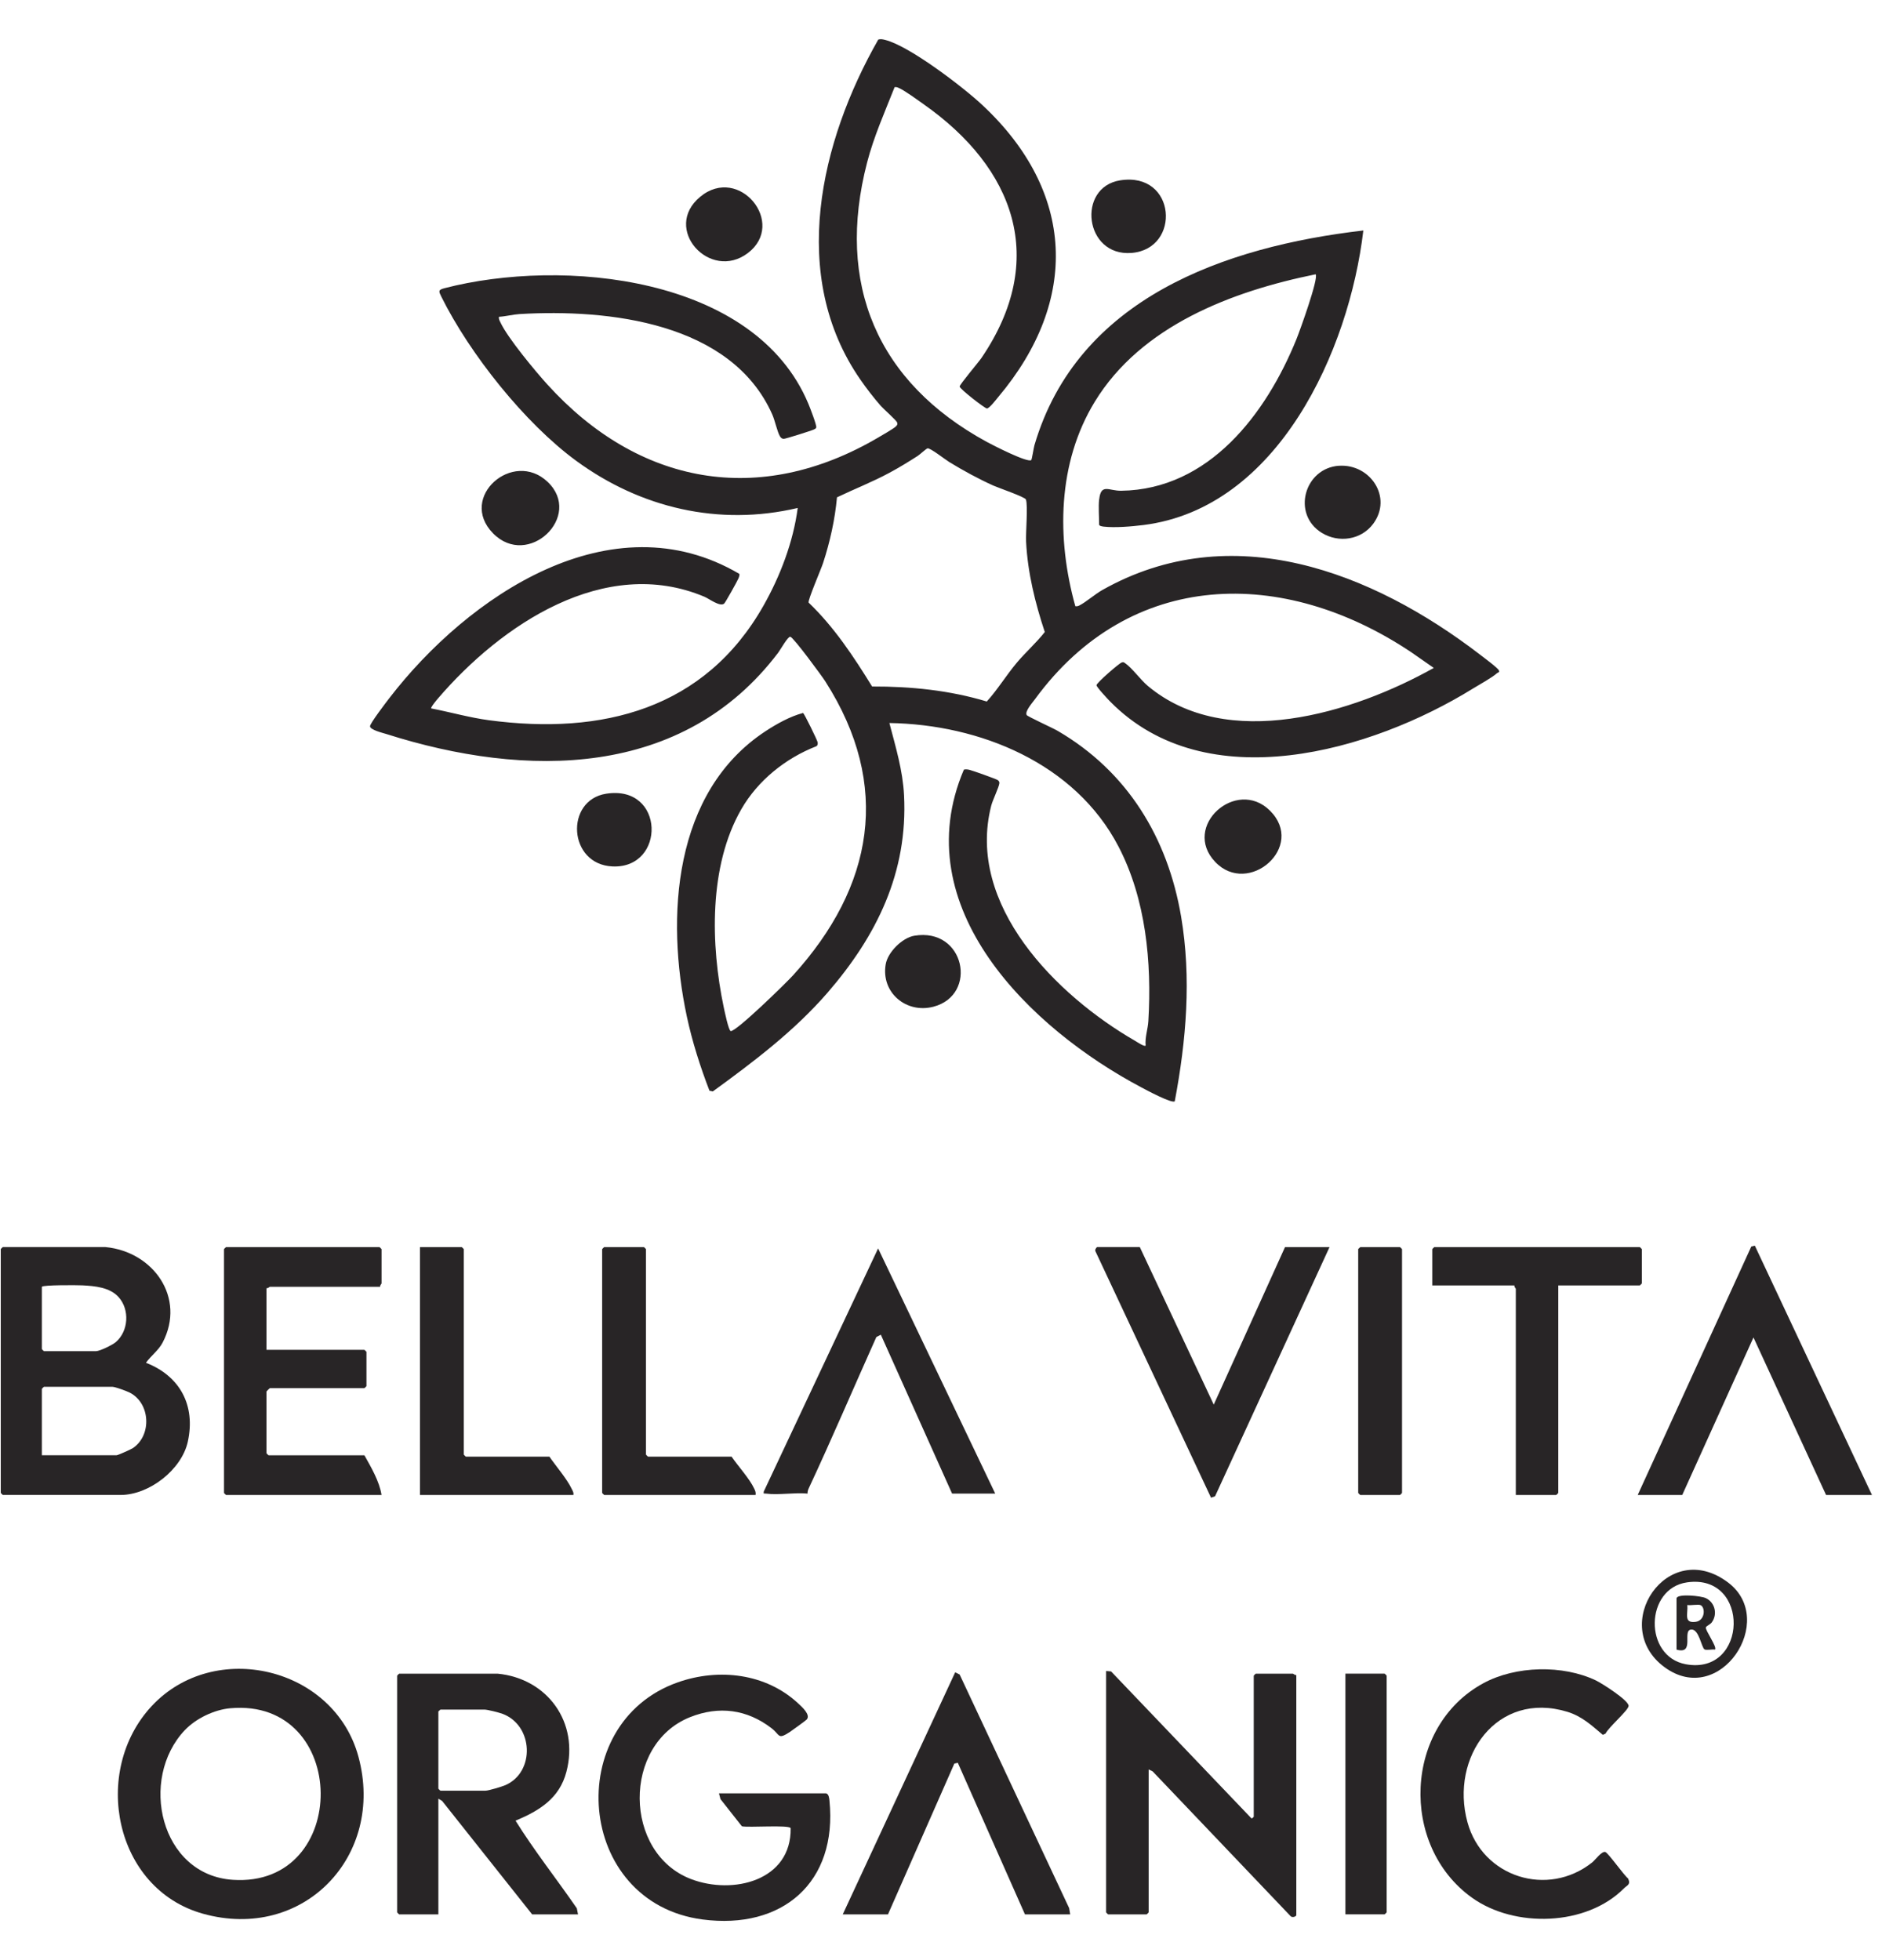
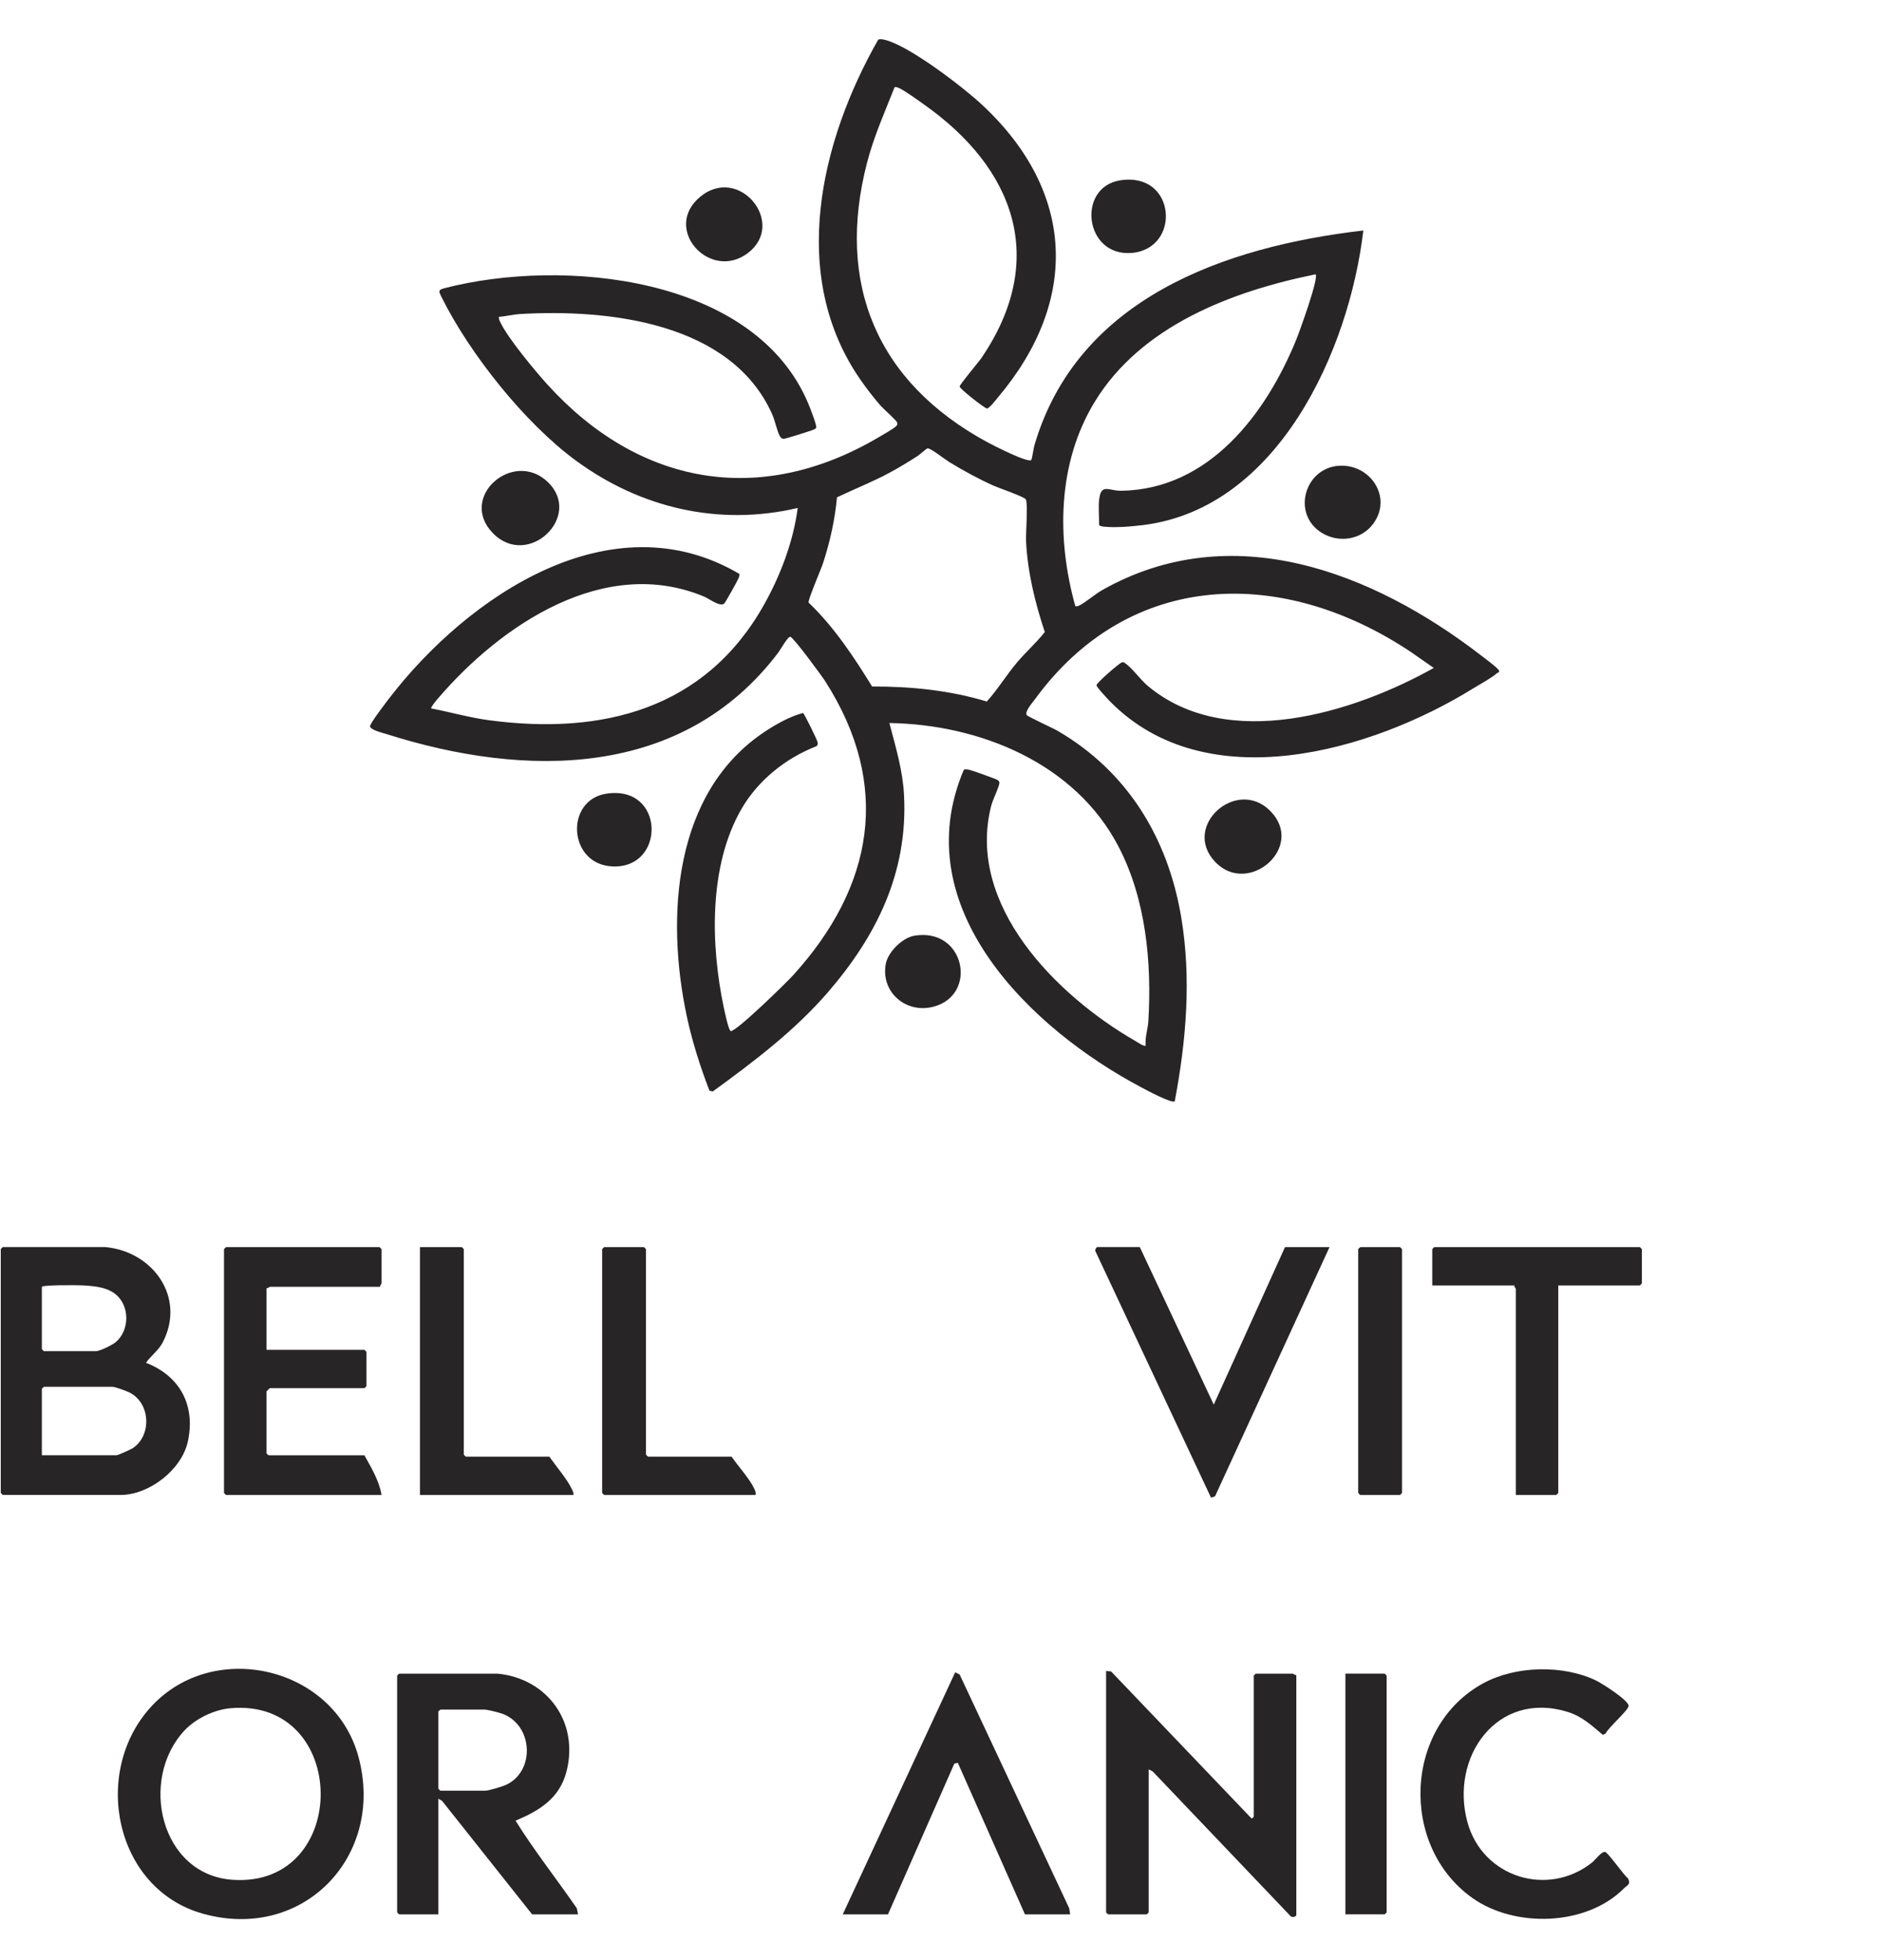
<svg xmlns="http://www.w3.org/2000/svg" width="96" height="100" viewBox="0 0 96 100" fill="none">
  <path d="M56.07 25.473C56.162 24.646 56.562 25.045 57.19 25.037C61.678 24.975 64.588 21.102 66.128 17.312C66.296 16.899 67.276 14.187 67.11 13.994C62.84 14.86 58.209 16.616 55.84 20.502C53.938 23.62 53.889 27.481 54.852 30.927C54.929 30.938 54.983 30.927 55.054 30.892C55.391 30.722 55.845 30.319 56.228 30.102C62.815 26.384 69.986 29.163 75.504 33.404C75.665 33.529 76.443 34.102 76.462 34.211C76.496 34.319 76.41 34.303 76.375 34.334C76.1 34.579 75.48 34.915 75.138 35.126C69.947 38.339 61.545 40.767 56.644 35.806C56.521 35.682 55.932 35.054 55.932 34.957C55.932 34.84 57.089 33.834 57.22 33.797C57.316 33.77 57.318 33.784 57.392 33.834C57.737 34.066 58.181 34.685 58.544 34.989C62.586 38.376 69.034 36.377 73.137 34.076L71.98 33.27C65.467 28.914 57.655 29.017 52.79 35.676C52.67 35.842 52.257 36.301 52.373 36.482C52.42 36.557 53.71 37.145 53.946 37.283C57.503 39.354 59.564 42.731 60.248 46.762C60.78 49.902 60.511 53.074 59.924 56.185C59.776 56.311 58.469 55.608 58.233 55.482C52.55 52.479 46.17 46.298 49.167 39.265C49.259 39.239 49.356 39.254 49.448 39.274C49.591 39.305 50.822 39.744 50.891 39.796C50.945 39.836 50.985 39.882 50.978 39.955C50.958 40.161 50.638 40.809 50.563 41.1C49.264 46.172 53.892 50.788 57.903 53.102C57.998 53.156 58.373 53.413 58.439 53.344C58.397 52.923 58.553 52.505 58.577 52.094C58.755 49.094 58.453 45.871 57.052 43.184C54.837 38.934 49.985 36.959 45.367 36.886C45.688 38.116 46.05 39.292 46.115 40.575C46.314 44.511 44.723 47.74 42.219 50.637C40.524 52.595 38.447 54.163 36.36 55.682L36.19 55.646C35.719 54.425 35.309 53.137 35.035 51.857C33.958 46.81 34.329 40.409 39.046 37.306C39.614 36.932 40.309 36.544 40.964 36.374C41.035 36.419 41.702 37.787 41.709 37.875C41.715 37.953 41.717 38.024 41.64 38.072C40.069 38.684 38.654 39.82 37.812 41.288C36.148 44.187 36.247 48.209 36.919 51.395C36.96 51.586 37.164 52.578 37.273 52.601C37.533 52.658 40.113 50.134 40.455 49.756C44.562 45.233 45.493 40.076 42.101 34.766C41.915 34.475 40.481 32.523 40.314 32.486C40.192 32.459 39.807 33.15 39.702 33.289C34.84 39.721 26.839 39.716 19.708 37.448C19.525 37.39 18.891 37.241 18.875 37.055C18.863 36.916 19.715 35.805 19.868 35.606C23.862 30.423 31.174 25.431 37.714 29.278C37.731 29.358 37.699 29.427 37.672 29.5C37.625 29.625 36.996 30.752 36.937 30.797C36.711 30.966 36.181 30.548 35.928 30.442C30.841 28.306 25.558 31.878 22.338 35.637C22.281 35.702 21.952 36.095 21.998 36.142C22.977 36.331 23.96 36.614 24.951 36.745C30.718 37.512 35.945 36.188 38.942 30.905C39.798 29.395 40.467 27.638 40.691 25.915C36.671 26.86 32.672 25.915 29.386 23.505C26.766 21.584 23.958 18.049 22.514 15.139C22.376 14.86 22.34 14.79 22.672 14.703C28.673 13.146 38.496 14.057 41.234 20.598C41.311 20.782 41.669 21.699 41.636 21.809C41.617 21.871 41.572 21.88 41.526 21.907C41.44 21.958 40.059 22.393 39.978 22.389C39.879 22.385 39.829 22.333 39.782 22.253C39.649 22.033 39.531 21.456 39.395 21.149C37.308 16.442 31.037 15.754 26.499 16.023C26.163 16.044 25.793 16.144 25.452 16.162C25.429 16.282 25.486 16.357 25.531 16.456C25.896 17.239 27.302 18.933 27.923 19.617C32.564 24.735 38.722 25.889 44.79 22.326C44.967 22.222 45.607 21.857 45.703 21.75C45.764 21.68 45.792 21.663 45.764 21.56C45.734 21.449 45.065 20.863 44.924 20.702C44.573 20.301 44.191 19.806 43.888 19.368C40.216 14.076 41.839 7.21 44.801 2.018C44.926 1.98 45.042 2.009 45.164 2.04C46.402 2.355 49.13 4.443 50.109 5.359C54.837 9.771 55.078 15.32 50.917 20.259C50.809 20.388 50.466 20.84 50.342 20.839C50.239 20.839 48.951 19.84 48.951 19.719C48.951 19.616 49.917 18.479 50.066 18.259C53.478 13.241 51.758 8.577 47.105 5.311C46.807 5.101 46.13 4.603 45.834 4.481C45.766 4.452 45.709 4.431 45.634 4.446C45.134 5.711 44.573 6.969 44.23 8.291C42.621 14.491 44.74 19.494 50.329 22.541C50.628 22.704 52.423 23.626 52.605 23.471C52.635 23.447 52.731 22.836 52.765 22.718C54.963 15.223 62.468 12.581 69.543 11.759C68.823 17.875 65.195 25.926 58.324 26.786C57.74 26.859 56.872 26.934 56.299 26.867C56.231 26.859 56.066 26.836 56.066 26.762C56.066 26.363 56.024 25.854 56.066 25.475L56.07 25.473ZM47.313 22.874C47.236 22.894 46.931 23.183 46.812 23.26C46.341 23.562 45.863 23.855 45.37 24.12C44.5 24.59 43.583 24.946 42.694 25.373C42.59 26.51 42.338 27.642 41.984 28.727C41.881 29.041 41.208 30.602 41.246 30.741C42.549 31.989 43.542 33.495 44.486 35.023C46.469 35.017 48.436 35.217 50.336 35.789C50.892 35.175 51.333 34.444 51.87 33.806C52.326 33.265 52.867 32.789 53.294 32.244C52.803 30.762 52.42 29.211 52.341 27.643C52.316 27.171 52.442 25.805 52.332 25.484C52.288 25.354 50.937 24.893 50.672 24.774C49.921 24.436 49.122 24.002 48.42 23.571C48.22 23.45 47.446 22.839 47.312 22.874H47.313Z" fill="#282526" />
  <path d="M46.635 47.739C49.222 47.302 49.905 50.761 47.614 51.36C46.227 51.723 44.932 50.639 45.179 49.196C45.283 48.581 46.02 47.844 46.635 47.739Z" fill="#282526" />
  <path d="M61.986 43.972C60.263 42.158 63.061 39.657 64.775 41.352C66.636 43.192 63.68 45.755 61.986 43.972Z" fill="#282526" />
  <path d="M30.921 40.493C33.931 40.022 33.977 44.321 31.246 44.203C28.977 44.106 28.805 40.825 30.921 40.493Z" fill="#282526" />
  <path d="M27.934 24.584C29.768 26.327 26.937 29.042 25.144 27.203C23.352 25.365 26.17 22.908 27.934 24.584Z" fill="#282526" />
  <path d="M68.314 23.762C69.892 23.666 71.047 25.364 70.049 26.719C69.437 27.548 68.285 27.715 67.424 27.185C65.874 26.231 66.536 23.87 68.314 23.76V23.762Z" fill="#282526" />
  <path d="M35.72 10.037C37.707 8.397 40.139 11.396 38.15 12.909C36.215 14.38 33.751 11.661 35.72 10.037Z" fill="#282526" />
  <path d="M57.136 9.201C60.008 8.744 60.265 12.701 57.72 12.904C55.31 13.097 54.914 9.554 57.136 9.201Z" fill="#282526" />
  <path d="M5.385 63.623C7.822 63.857 9.491 66.205 8.297 68.491C8.087 68.894 7.703 69.163 7.446 69.525C9.187 70.203 9.984 71.707 9.581 73.547C9.268 74.981 7.608 76.268 6.153 76.268H0.144C0.137 76.268 0.039 76.17 0.039 76.163V63.726C0.039 63.719 0.137 63.621 0.144 63.621H5.385V63.623ZM2.135 65.649V68.828C2.135 68.835 2.233 68.933 2.24 68.933H4.895C5.09 68.933 5.735 68.616 5.903 68.473C6.563 67.913 6.623 66.807 6.048 66.173C5.596 65.673 4.838 65.608 4.201 65.575C3.926 65.561 2.198 65.551 2.137 65.647L2.135 65.649ZM2.135 74.243H5.944C6.012 74.243 6.67 73.948 6.771 73.883C7.749 73.236 7.677 71.595 6.623 71.05C6.468 70.97 5.875 70.751 5.734 70.751H2.24C2.233 70.751 2.135 70.849 2.135 70.856V74.245V74.243Z" fill="#282526" />
  <path d="M19.392 65.649H13.767C13.743 65.649 13.66 65.742 13.592 65.719V68.864H18.588C18.595 68.864 18.693 68.961 18.693 68.968V70.715C18.693 70.722 18.595 70.82 18.588 70.82H13.767C13.754 70.82 13.592 70.982 13.592 70.995V74.139C13.592 74.146 13.69 74.244 13.697 74.244H18.588C18.936 74.866 19.354 75.576 19.462 76.27H11.531C11.524 76.27 11.426 76.172 11.426 76.165V63.728C11.426 63.721 11.524 63.623 11.531 63.623H19.357C19.364 63.623 19.462 63.721 19.462 63.728V65.475C19.462 65.499 19.369 65.581 19.392 65.649Z" fill="#282526" />
  <path d="M58.141 63.623L61.913 71.659L65.548 63.623H67.819L61.98 76.335L61.775 76.409L55.884 63.849C55.827 63.773 55.929 63.621 55.975 63.621H58.141V63.623Z" fill="#282526" />
-   <path d="M83.539 76.27L89.332 63.595L89.513 63.549L95.488 76.27H93.147L89.444 68.233L85.81 76.27H83.539Z" fill="#282526" />
  <path d="M79.487 65.579V76.165C79.487 76.172 79.389 76.27 79.382 76.27H77.321V65.754C77.321 65.73 77.229 65.648 77.251 65.579H73.059V63.728C73.059 63.721 73.156 63.623 73.163 63.623H83.645C83.652 63.623 83.75 63.721 83.75 63.728V65.475C83.75 65.482 83.652 65.579 83.645 65.579H79.487Z" fill="#282526" />
  <path d="M38.541 76.27H30.82C30.813 76.27 30.715 76.172 30.715 76.165V63.728C30.715 63.721 30.813 63.623 30.82 63.623H32.846C32.853 63.623 32.951 63.721 32.951 63.728V74.209C32.951 74.216 33.049 74.314 33.056 74.314H37.318C37.647 74.799 38.238 75.437 38.475 75.952C38.527 76.063 38.563 76.142 38.541 76.27Z" fill="#282526" />
  <path d="M29.248 76.27H21.422V63.623H23.553C23.56 63.623 23.658 63.721 23.658 63.728V74.209C23.658 74.216 23.756 74.314 23.763 74.314H28.025C28.363 74.807 28.917 75.44 29.167 75.967C29.215 76.069 29.272 76.146 29.248 76.27Z" fill="#282526" />
-   <path d="M69.386 63.623H71.412C71.419 63.623 71.517 63.721 71.517 63.728V76.165C71.517 76.172 71.419 76.27 71.412 76.27H69.386C69.379 76.27 69.281 76.172 69.281 76.165V63.728C69.281 63.708 69.364 63.658 69.386 63.623Z" fill="#282526" />
-   <path d="M41.194 76.198C40.526 76.135 39.71 76.284 39.061 76.198C38.965 76.186 38.94 76.236 38.959 76.095L44.792 63.69L50.766 76.198H48.565L44.931 68.093L44.702 68.213C43.547 70.787 42.442 73.386 41.248 75.942C41.211 76.024 41.188 76.109 41.194 76.2V76.198Z" fill="#282526" />
+   <path d="M69.386 63.623H71.412C71.419 63.623 71.517 63.721 71.517 63.728V76.165C71.517 76.172 71.419 76.27 71.412 76.27H69.386C69.379 76.27 69.281 76.172 69.281 76.165V63.728C69.281 63.708 69.364 63.658 69.386 63.623" fill="#282526" />
  <path d="M7.736 87.041C10.933 83.604 17.049 85.037 18.286 89.629C19.651 94.694 15.472 99.062 10.351 97.632C5.825 96.367 4.645 90.364 7.736 87.041ZM9.432 88.262C7.067 90.754 8.165 95.656 11.876 95.903C17.906 96.306 17.839 86.603 11.745 87.15C10.928 87.223 9.995 87.671 9.434 88.262H9.432Z" fill="#282526" />
  <path d="M25.38 85.385C27.934 85.632 29.549 87.88 28.893 90.39C28.538 91.751 27.516 92.374 26.298 92.886C27.257 94.426 28.393 95.859 29.423 97.355L29.485 97.666H27.144L22.552 91.878L22.361 91.764V97.666H20.36C20.353 97.666 20.258 97.571 20.258 97.564V85.488C20.258 85.481 20.353 85.386 20.36 85.386H25.38V85.385ZM22.463 87.217C22.441 87.251 22.361 87.299 22.361 87.318V91.253C22.361 91.26 22.456 91.355 22.463 91.355H24.77C24.919 91.355 25.604 91.149 25.778 91.074C27.307 90.407 27.213 88.027 25.637 87.436C25.454 87.367 24.87 87.218 24.702 87.218H22.463V87.217Z" fill="#282526" />
  <path d="M56.422 85.25L56.676 85.272L63.817 92.748C63.854 92.816 63.953 92.687 63.953 92.68V85.489C63.953 85.482 64.048 85.387 64.055 85.387H65.954C65.978 85.387 66.058 85.477 66.124 85.455V97.701C66.124 97.789 65.887 97.853 65.815 97.738L58.797 90.372L58.593 90.271V97.564C58.593 97.571 58.498 97.666 58.491 97.666H56.524C56.517 97.666 56.422 97.571 56.422 97.564V85.25Z" fill="#282526" />
-   <path d="M42.136 91.49C42.277 91.529 42.298 91.737 42.31 91.859C42.728 96.041 39.904 98.46 35.836 97.926C29.355 97.073 28.668 87.91 34.574 85.828C36.662 85.092 39.068 85.368 40.717 86.905C40.9 87.076 41.363 87.48 41.152 87.724C41.113 87.769 40.401 88.287 40.293 88.358C39.66 88.772 39.802 88.513 39.354 88.168C38.106 87.207 36.676 87.015 35.198 87.605C31.743 88.985 31.787 94.543 35.252 95.866C37.385 96.68 40.376 95.953 40.33 93.265C40.221 93.09 38.185 93.248 37.843 93.172L36.752 91.787L36.674 91.491H42.136V91.49Z" fill="#282526" />
  <path d="M82.839 96.337C80.918 98.275 77.25 98.37 75.082 96.813C71.376 94.155 71.616 88.072 75.666 85.873C77.315 84.978 79.722 84.924 81.412 85.734C81.705 85.875 83.098 86.756 83.074 87.035C83.053 87.266 82.036 88.136 81.9 88.442L81.76 88.508C81.185 88.022 80.692 87.558 79.949 87.331C76.361 86.237 73.944 89.643 74.855 92.968C75.623 95.771 78.947 96.819 81.215 95.017C81.38 94.885 81.697 94.433 81.884 94.482C82.029 94.52 82.835 95.671 83.048 95.834C83.199 96.155 82.991 96.182 82.839 96.336V96.337Z" fill="#282526" />
  <path d="M54.59 97.667H52.283L48.857 89.931L48.681 89.973L45.295 97.667H42.988L48.724 85.316L48.951 85.429L54.537 97.347L54.59 97.667Z" fill="#282526" />
  <path d="M68.629 97.665V85.385H70.63C70.637 85.385 70.732 85.48 70.732 85.487V97.563C70.732 97.57 70.637 97.665 70.63 97.665H68.629Z" fill="#282526" />
-   <path d="M88.158 80.742C90.68 82.655 87.743 87.145 84.903 85.052C82.04 82.942 85.058 78.39 88.158 80.742ZM86.054 80.728C83.904 81.036 83.835 84.506 85.991 84.905C89.174 85.493 89.301 80.26 86.054 80.728Z" fill="#282526" />
-   <path d="M85.521 81.531C85.593 81.297 86.764 81.415 87.011 81.531C87.483 81.751 87.625 82.357 87.313 82.775C87.233 82.881 87.034 82.953 87.015 83.028C86.979 83.177 87.608 84.035 87.48 84.157C87.34 84.132 87.042 84.206 86.943 84.145C86.794 84.052 86.663 83.097 86.266 83.134C85.788 83.176 86.475 84.426 85.519 84.159V81.533L85.521 81.531ZM86.763 81.897C86.652 81.828 86.236 81.917 86.07 81.882C86.111 82.326 85.866 82.825 86.495 82.742C86.968 82.679 86.998 82.042 86.763 81.897Z" fill="#282526" />
</svg>